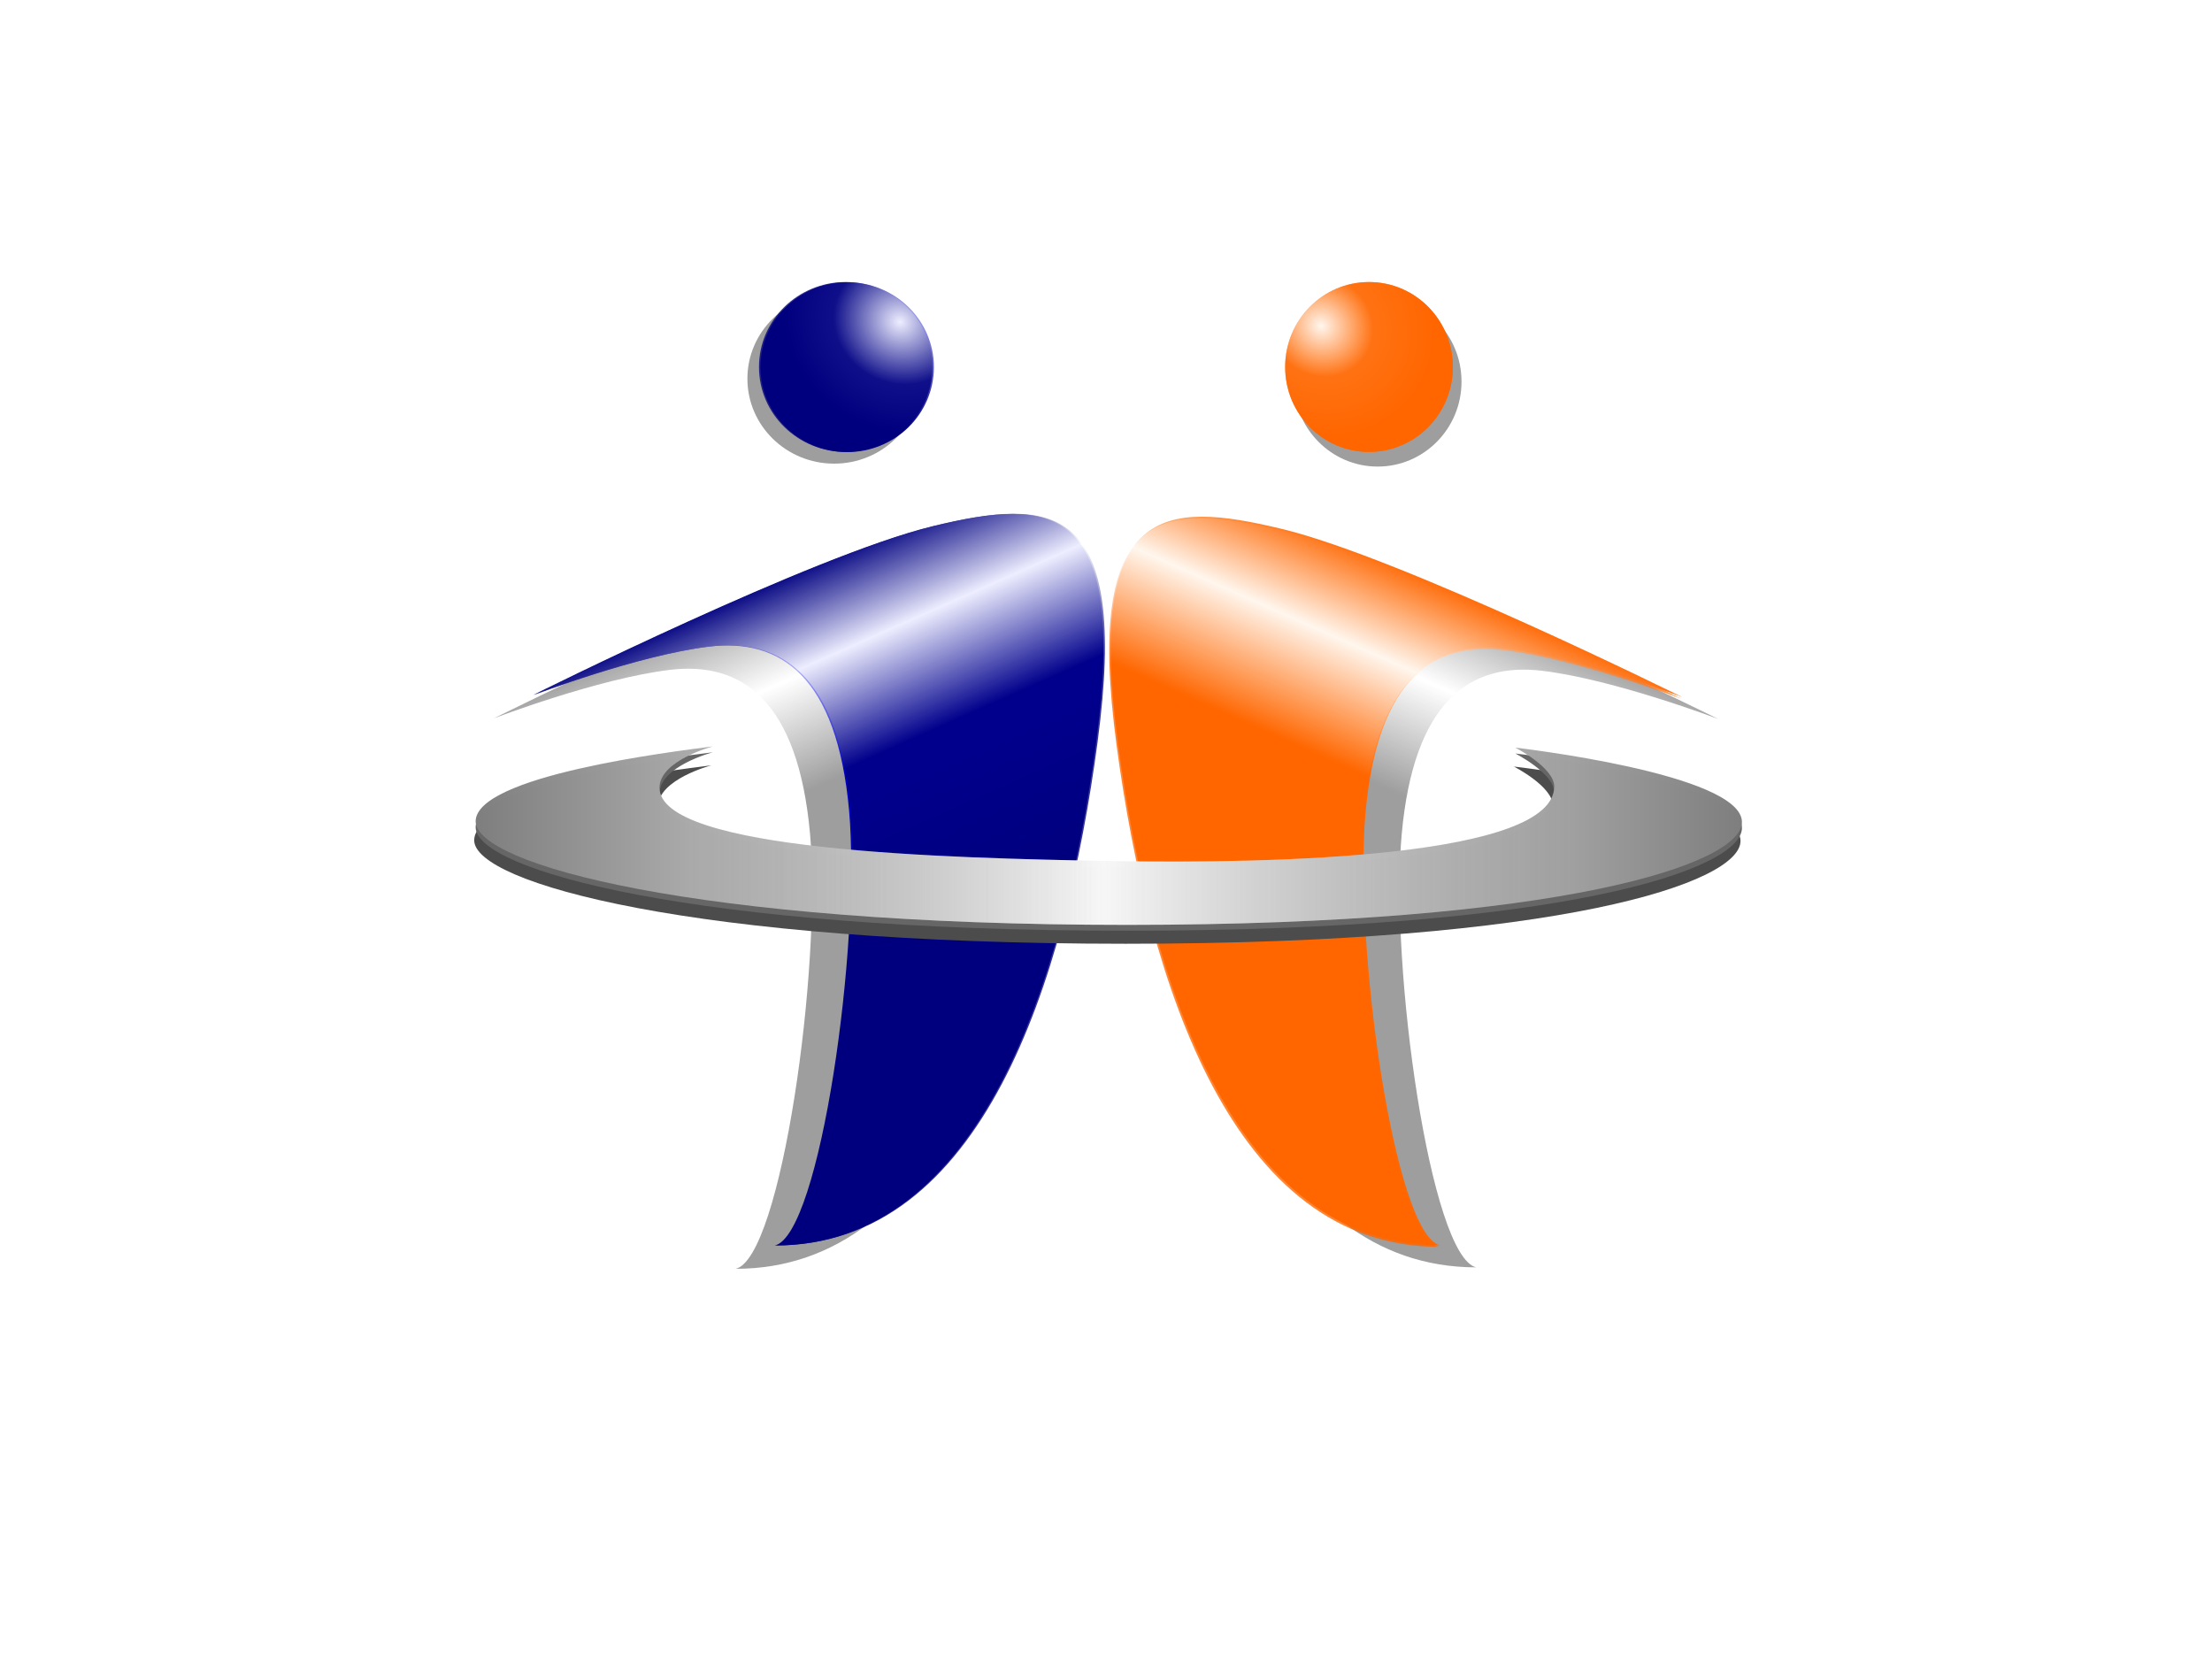
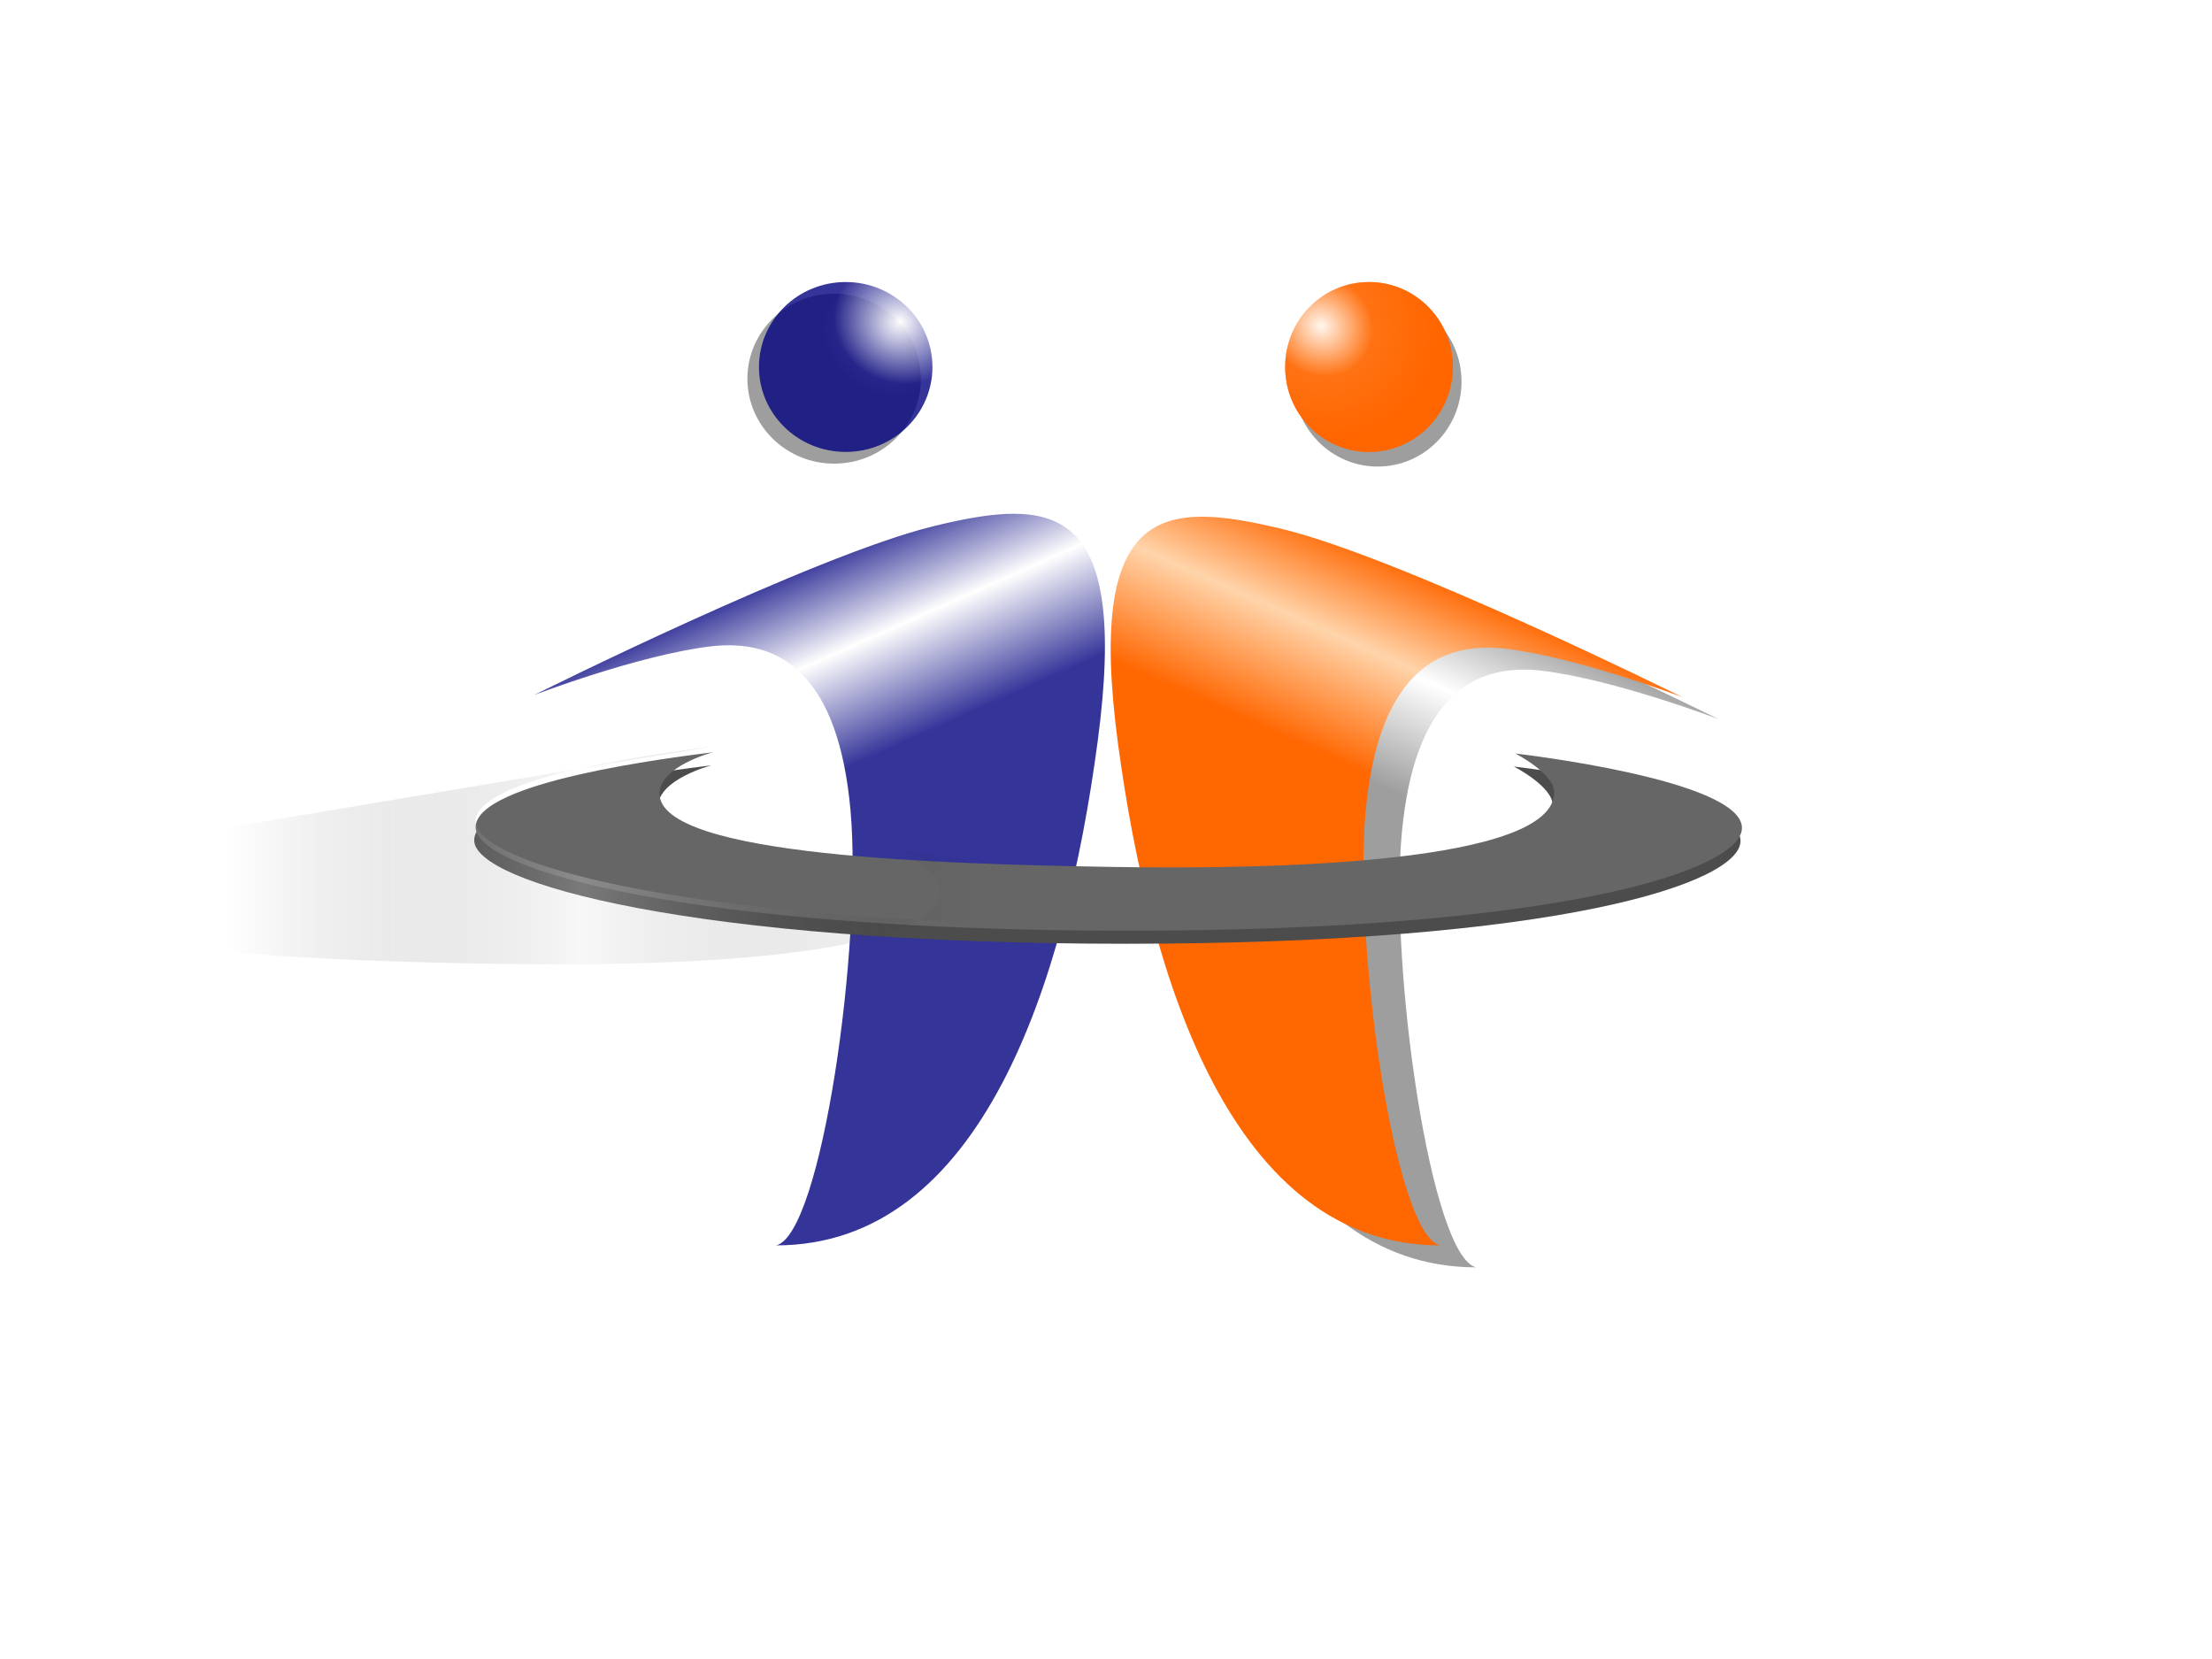
<svg xmlns="http://www.w3.org/2000/svg" width="800" height="600">
  <title>Logo ICP</title>
  <defs>
    <linearGradient id="svg_11">
      <stop offset="0" stop-color="#00007f" />
      <stop offset="1" stop-opacity="0.996" stop-color="#ffffff" />
    </linearGradient>
    <linearGradient y2="0.004" x2="0" y1="1" x1="0" id="svg_12">
      <stop offset="0" stop-color="#00007f" />
      <stop offset="0.703" stop-opacity="0.996" stop-color="#ffffff" />
      <stop offset="1" stop-opacity="0.996" stop-color="#00007f" />
    </linearGradient>
    <linearGradient y2="0.004" x2="0" y1="1" x1="0.188" id="svg_13">
      <stop offset="0" stop-color="#00007f" />
      <stop offset="0.855" stop-opacity="0.996" stop-color="#ffffff" />
      <stop offset="1" stop-opacity="0.996" stop-color="#00007f" />
    </linearGradient>
    <linearGradient y2="0.176" x2="0" y1="1" x1="0.262" id="svg_14">
      <stop offset="0" stop-color="#00007f" />
      <stop offset="0.855" stop-opacity="0.996" stop-color="#ffffff" />
      <stop offset="1" stop-opacity="0.996" stop-color="#00007f" />
    </linearGradient>
    <linearGradient y2="0.176" x2="0" y1="1" x1="0.262" id="svg_15">
      <stop offset="0.602" stop-color="#00007f" />
      <stop offset="0.855" stop-opacity="0.996" stop-color="#ffffff" />
      <stop offset="1" stop-opacity="0.996" stop-color="#00007f" />
    </linearGradient>
    <linearGradient y2="0.176" x2="0" y1="1" x1="0.262" id="svg_16">
      <stop offset="0.602" stop-color="#00007f" />
      <stop offset="0.855" stop-opacity="0.996" stop-color="#ffffff" />
      <stop offset="0.93" stop-opacity="0.996" stop-color="#00007f" />
    </linearGradient>
    <linearGradient y1="1" x1="0.684" id="svg_17">
      <stop offset="0.469" stop-color="#ff7f00" />
      <stop offset="0.664" stop-opacity="0.996" stop-color="#ffffff" />
      <stop offset="0.746" stop-opacity="0.996" stop-color="#ff7f00" />
    </linearGradient>
    <linearGradient y2="0" x2="1" y1="1" x1="0.684" id="svg_18">
      <stop offset="0.566" stop-color="#ff7f00" />
      <stop offset="0.742" stop-opacity="0.996" stop-color="#ffffff" />
      <stop offset="0.848" stop-opacity="0.996" stop-color="#ff7f00" />
    </linearGradient>
    <linearGradient y2="0" x2="1" y1="1" x1="0.684" id="svg_19">
      <stop offset="0.566" stop-color="#ff7f00" />
      <stop offset="0.695" stop-opacity="0.996" stop-color="#ffffff" />
      <stop offset="0.781" stop-opacity="0.996" stop-color="#ff7f00" />
    </linearGradient>
    <linearGradient y2="0" x2="1" y1="1" x1="0.684" id="svg_20">
      <stop offset="0.547" stop-color="#ff7f00" />
      <stop offset="0.719" stop-opacity="0.996" stop-color="#ffffff" />
      <stop offset="0.781" stop-opacity="0.996" stop-color="#ff7f00" />
    </linearGradient>
    <linearGradient y2="0" x2="1" y1="1" x1="0.684" id="svg_21">
      <stop offset="0.547" stop-color="#ff7f00" />
      <stop offset="0.738" stop-opacity="0.996" stop-color="#ffffff" />
      <stop offset="0.781" stop-opacity="0.996" stop-color="#ff7f00" />
    </linearGradient>
    <radialGradient gradientTransform="rotate(31.655,0.5,0.5) translate(0,0.272) scale(1,0.455)" spreadMethod="pad" id="svg_22">
      <stop offset="0" stop-opacity="0.996" stop-color="#ffffff" />
      <stop offset="0.48" stop-color="#ff7f00" />
    </radialGradient>
    <radialGradient r="0.791" cy="0.5" cx="0.5" gradientTransform="rotate(32,0.5,0.5) translate(0,0.038) scale(1,0.924)" spreadMethod="pad" id="svg_23">
      <stop offset="0" stop-opacity="0.996" stop-color="#ffffff" />
      <stop offset="0.48" stop-color="#ff7f00" />
    </radialGradient>
    <radialGradient r="0.791" cy="0.258" cx="0.215" gradientTransform="rotate(32,0.215,0.258) translate(0,0.021) scale(1,0.92)" spreadMethod="pad" id="svg_24">
      <stop offset="0" stop-opacity="0.996" stop-color="#ffffff" />
      <stop offset="0.48" stop-color="#ff7f00" />
    </radialGradient>
    <linearGradient y2="0.176" x2="0" y1="1" x1="0.293" id="svg_25">
      <stop offset="0.602" stop-color="#00007f" />
      <stop offset="0.855" stop-opacity="0.996" stop-color="#ffffff" />
      <stop offset="0.93" stop-opacity="0.996" stop-color="#00007f" />
    </linearGradient>
    <linearGradient y2="0.176" x2="0" y1="0.992" x1="0.242" id="svg_26">
      <stop offset="0.602" stop-color="#00007f" />
      <stop offset="0.855" stop-opacity="0.996" stop-color="#ffffff" />
      <stop offset="0.93" stop-opacity="0.996" stop-color="#00007f" />
    </linearGradient>
    <linearGradient y2="0.176" x2="0" y1="1" x1="0.254" id="svg_27">
      <stop offset="0.602" stop-color="#00007f" />
      <stop offset="0.855" stop-opacity="0.996" stop-color="#ffffff" />
      <stop offset="0.93" stop-opacity="0.996" stop-color="#00007f" />
    </linearGradient>
    <linearGradient y2="0.176" x2="0" y1="1" x1="0.254" id="svg_28">
      <stop offset="0.602" stop-color="#00007f" />
      <stop offset="0.879" stop-opacity="0.996" stop-color="#ffffff" />
      <stop offset="0.93" stop-opacity="0.996" stop-color="#00007f" />
    </linearGradient>
    <linearGradient y2="0.176" x2="0" y1="1" x1="0.254" id="svg_29">
      <stop offset="0.684" stop-color="#00007f" />
      <stop offset="0.879" stop-opacity="0.996" stop-color="#ffffff" />
      <stop offset="0.93" stop-opacity="0.996" stop-color="#00007f" />
    </linearGradient>
    <linearGradient y2="0.227" x2="0" y1="1" x1="0.254" id="svg_30">
      <stop offset="0.684" stop-color="#00007f" />
      <stop offset="0.879" stop-opacity="0.996" stop-color="#ffffff" />
      <stop offset="0.93" stop-opacity="0.996" stop-color="#00007f" />
    </linearGradient>
    <linearGradient y2="0.227" x2="0" y1="1" x1="0.277" id="svg_31">
      <stop offset="0.684" stop-color="#00007f" />
      <stop offset="0.879" stop-opacity="0.996" stop-color="#ffffff" />
      <stop offset="0.93" stop-opacity="0.996" stop-color="#00007f" />
    </linearGradient>
    <linearGradient spreadMethod="repeat" y2="0.227" x2="0" y1="1" x1="0.277" id="svg_32">
      <stop offset="0.684" stop-color="#00007f" />
      <stop offset="0.879" stop-opacity="0.996" stop-color="#ffffff" />
      <stop offset="0.93" stop-opacity="0.996" stop-color="#00007f" />
    </linearGradient>
    <linearGradient spreadMethod="pad" y2="0.219" x2="0.016" y1="1" x1="0.273" id="svg_33">
      <stop offset="0.684" stop-color="#00007f" />
      <stop offset="0.879" stop-opacity="0.996" stop-color="#ffffff" />
      <stop offset="0.93" stop-opacity="0.996" stop-color="#00007f" />
    </linearGradient>
    <linearGradient spreadMethod="pad" y2="0.219" x2="0.016" y1="1" x1="0.285" id="svg_34">
      <stop offset="0.684" stop-color="#00007f" />
      <stop offset="0.879" stop-opacity="0.996" stop-color="#ffffff" />
      <stop offset="0.93" stop-opacity="0.996" stop-color="#00007f" />
    </linearGradient>
    <linearGradient y2="0" x2="1" y1="1" x1="0.684" id="svg_35">
      <stop offset="0.547" stop-color="#ff7f00" />
      <stop offset="0.668" stop-opacity="0.996" stop-color="#ffffff" />
      <stop offset="0.781" stop-opacity="0.996" stop-color="#ff7f00" />
    </linearGradient>
    <linearGradient y2="0" x2="1" y1="1" x1="0.684" id="svg_36">
      <stop offset="0" stop-color="#ff7f00" />
      <stop offset="0.676" stop-opacity="0.996" stop-color="#ffaa56" />
      <stop offset="0.77" stop-opacity="0.996" stop-color="#ff7f00" />
    </linearGradient>
    <linearGradient y2="0" x2="1" y1="1" x1="0.684" id="svg_37">
      <stop offset="0" stop-color="#ff7f00" />
      <stop offset="0.441" stop-opacity="0.996" stop-color="#ffaa56" />
      <stop offset="0.676" stop-opacity="0.996" stop-color="#ffd4aa" />
      <stop offset="0.77" stop-opacity="0.996" stop-color="#ff7f00" />
    </linearGradient>
    <radialGradient r="0.791" cy="0.258" cx="0.215" gradientTransform="rotate(32,0.215,0.258) translate(0,0.021) scale(1,0.92)" spreadMethod="pad" id="svg_38">
      <stop offset="0" stop-opacity="0.996" stop-color="#ffd4aa" />
      <stop offset="0.48" stop-color="#ff7f00" />
    </radialGradient>
    <radialGradient r="0.791" cy="0.258" cx="0.215" gradientTransform="rotate(32,0.215,0.258) translate(0,0.021) scale(1,0.92)" spreadMethod="pad" id="svg_39">
      <stop offset="0" stop-opacity="0.996" stop-color="#ffd4aa" />
      <stop offset="0.48" stop-color="#ff7f00" />
    </radialGradient>
    <radialGradient r="1.445" cy="0.258" cx="0.215" gradientTransform="rotate(32,0.215,0.258) translate(0,0.021) scale(1,0.92)" spreadMethod="pad" id="svg_40">
      <stop offset="0" stop-opacity="0.996" stop-color="#ffd4aa" />
      <stop offset="0.48" stop-color="#ff7f00" />
    </radialGradient>
    <linearGradient y2="0" x2="1" y1="1" x1="0.684" id="svg_41">
      <stop offset="0" stop-color="#ff7f00" />
      <stop offset="0.441" stop-opacity="0.996" stop-color="#ffaa56" />
      <stop offset="0.758" stop-opacity="0.996" stop-color="#ffd4aa" />
      <stop offset="0.859" stop-opacity="0.996" stop-color="#ff7f00" />
    </linearGradient>
    <linearGradient y2="0.066" x2="0.973" y1="1" x1="0.684" id="svg_42">
      <stop offset="0" stop-color="#ff7f00" />
      <stop offset="0.441" stop-opacity="0.996" stop-color="#ffaa56" />
      <stop offset="0.758" stop-opacity="0.996" stop-color="#ffd4aa" />
      <stop offset="0.859" stop-opacity="0.996" stop-color="#ff7f00" />
    </linearGradient>
    <linearGradient y2="0.066" x2="0.973" y1="1" x1="0.684" id="svg_43">
      <stop offset="0" stop-color="#ff7f00" />
      <stop offset="0.441" stop-opacity="0.996" stop-color="#ffaa56" />
      <stop offset="0.801" stop-opacity="0.996" stop-color="#ffd4aa" />
      <stop offset="0.914" stop-opacity="0.996" stop-color="#ff7f00" />
    </linearGradient>
    <linearGradient y2="0.09" x2="1" y1="1" x1="0.684" id="svg_44">
      <stop offset="0" stop-color="#ff7f00" />
      <stop offset="0.441" stop-opacity="0.996" stop-color="#ffaa56" />
      <stop offset="0.801" stop-opacity="0.996" stop-color="#ffd4aa" />
      <stop offset="0.887" stop-opacity="0.996" stop-color="#ff7f00" />
    </linearGradient>
    <linearGradient y2="0.164" x2="1" y1="1" x1="0.684" id="svg_45">
      <stop offset="0" stop-color="#ff7f00" />
      <stop offset="0.441" stop-opacity="0.996" stop-color="#ffaa56" />
      <stop offset="0.801" stop-opacity="0.996" stop-color="#ffd4aa" />
      <stop offset="0.887" stop-opacity="0.996" stop-color="#ff7f00" />
    </linearGradient>
    <linearGradient y2="0.137" x2="1" y1="1" x1="0.684" id="svg_46">
      <stop offset="0" stop-color="#ff7f00" />
      <stop offset="0.441" stop-opacity="0.996" stop-color="#ffaa56" />
      <stop offset="0.766" stop-opacity="0.996" stop-color="#ffd4aa" />
      <stop offset="0.887" stop-opacity="0.996" stop-color="#ff7f00" />
    </linearGradient>
    <linearGradient y2="0.137" x2="1" y1="1" x1="0.703" id="svg_47">
      <stop offset="0" stop-color="#ff7f00" />
      <stop offset="0.441" stop-opacity="0.996" stop-color="#ffaa56" />
      <stop offset="0.766" stop-opacity="0.996" stop-color="#ffd4aa" />
      <stop offset="0.887" stop-opacity="0.996" stop-color="#ff7f00" />
    </linearGradient>
    <linearGradient y2="0.168" x2="1" y1="1" x1="0.703" id="svg_48">
      <stop offset="0" stop-color="#ff7f00" />
      <stop offset="0.441" stop-opacity="0.996" stop-color="#ffaa56" />
      <stop offset="0.766" stop-opacity="0.996" stop-color="#ffd4aa" />
      <stop offset="0.914" stop-opacity="0.996" stop-color="#ff7f00" />
    </linearGradient>
    <linearGradient y2="0.168" x2="1" y1="1" x1="0.703" id="svg_49">
      <stop offset="0.332" stop-color="#ff7f00" />
      <stop offset="0.586" stop-opacity="0.996" stop-color="#ffaa56" />
      <stop offset="0.766" stop-opacity="0.996" stop-color="#ffd4aa" />
      <stop offset="0.914" stop-opacity="0.996" stop-color="#ff7f00" />
    </linearGradient>
    <linearGradient y2="0.168" x2="0" y1="1" x1="0.297" id="svg_52">
      <stop offset="0.332" stop-color="#ff7f00" />
      <stop offset="0.586" stop-opacity="0.996" stop-color="#ffaa56" />
      <stop offset="0.766" stop-opacity="0.996" stop-color="#ffd4aa" />
      <stop offset="0.914" stop-opacity="0.996" stop-color="#ff7f00" />
    </linearGradient>
    <radialGradient r="1.445" cy="0.258" cx="0.215" gradientTransform="rotate(32,0.215,0.258) translate(0,0.021) scale(1,0.92)" spreadMethod="pad" id="svg_53">
      <stop offset="0" stop-opacity="0.996" stop-color="#ffd4aa" />
      <stop offset="0.48" stop-color="#ff7f00" />
    </radialGradient>
    <radialGradient r="1.445" cy="0.234" cx="0.812" gradientTransform="rotate(32,0.812,0.234) translate(0,0.019) scale(1,0.92)" spreadMethod="pad" id="svg_54">
      <stop offset="0" stop-opacity="0.996" stop-color="#aaaaff" />
      <stop offset="0.48" stop-opacity="0.996" stop-color="#00007f" />
    </radialGradient>
    <linearGradient y2="0.168" x2="0" y1="1" x1="0.297" id="svg_55">
      <stop offset="0.332" stop-opacity="0.996" stop-color="#00007f" />
      <stop offset="0.539" stop-opacity="0.996" stop-color="#0000bf" />
      <stop offset="0.586" stop-opacity="0.996" stop-color="#0000ff" />
      <stop offset="0.766" stop-opacity="0.996" stop-color="#aaaaff" />
      <stop offset="0.914" stop-opacity="0.996" stop-color="#00007f" />
    </linearGradient>
    <linearGradient y2="0.168" x2="0" y1="1" x1="0.297" id="svg_56">
      <stop offset="0.332" stop-opacity="0.996" stop-color="#00007f" />
      <stop offset="0.539" stop-opacity="0.996" stop-color="#0000bf" />
      <stop offset="0.594" stop-opacity="0.996" stop-color="#0000bf" />
      <stop offset="0.766" stop-opacity="0.996" stop-color="#aaaaff" />
      <stop offset="0.914" stop-opacity="0.996" stop-color="#00007f" />
    </linearGradient>
    <linearGradient spreadMethod="pad" id="svg_58">
      <stop offset="0" stop-color="none" />
      <stop offset="0.473" stop-opacity="0.996" stop-color="#cccccc" />
      <stop offset="1" stop-color="none" />
    </linearGradient>
    <linearGradient y2="0" x2="1" y1="0" x1="0" spreadMethod="pad" id="svg_59">
      <stop offset="0" stop-color="none" />
      <stop offset="0.473" stop-opacity="0.996" stop-color="#ffffff" />
      <stop offset="1" stop-color="none" />
    </linearGradient>
    <linearGradient y1="0" x1="1" y2="1" x2="1" id="svg_60">
      <stop offset="0" stop-color="#7f7f7f" />
      <stop offset="0.133" stop-color="#808080" />
      <stop offset="0.133" stop-opacity="0.996" stop-color="#ffffff" />
      <stop offset="0.273" stop-opacity="0.996" stop-color="#999999" />
      <stop offset="0.41" stop-opacity="0.996" stop-color="#000000" />
      <stop offset="0.582" stop-color="#808080" />
      <stop offset="0.582" stop-opacity="0.996" stop-color="#ffffff" />
      <stop offset="0.75" stop-color="#808080" />
      <stop offset="0.75" stop-opacity="0.996" stop-color="#333333" />
      <stop offset="1" stop-color="#808080" />
    </linearGradient>
    <linearGradient y1="0" x1="0" y2="1" x2="1" id="svg_61">
      <stop offset="0" stop-color="#7f7f7f" />
      <stop offset="0.133" stop-opacity="0.996" stop-color="#ffffff" />
      <stop offset="0.133" stop-color="#808080" />
      <stop offset="0.273" stop-opacity="0.996" stop-color="#999999" />
      <stop offset="0.41" stop-opacity="0.996" stop-color="#000000" />
      <stop offset="0.582" stop-opacity="0.996" stop-color="#ffffff" />
      <stop offset="0.582" stop-color="#808080" />
      <stop offset="0.75" stop-opacity="0.996" stop-color="#333333" />
      <stop offset="0.75" stop-color="#808080" />
      <stop offset="0.879" stop-color="#808080" />
      <stop offset="0.879" stop-opacity="0.996" stop-color="#cccccc" />
      <stop offset="1" stop-color="#808080" />
    </linearGradient>
    <linearGradient y2="0" x2="1" y1="0" x1="0" spreadMethod="pad" id="svg_62">
      <stop offset="0" stop-color="none" />
      <stop offset="0.473" stop-opacity="0.996" stop-color="#ffffff" />
      <stop offset="1" stop-color="none" />
    </linearGradient>
    <linearGradient y1="0" x1="0" y2="0" x2="1" id="svg_63">
      <stop offset="0" stop-color="#7f7f7f" />
      <stop offset="0.133" stop-color="#808080" />
      <stop offset="0.133" stop-opacity="0.996" stop-color="#ffffff" />
      <stop offset="0.273" stop-opacity="0.996" stop-color="#999999" />
      <stop offset="0.41" stop-opacity="0.996" stop-color="#000000" />
      <stop offset="0.582" stop-color="#808080" />
      <stop offset="0.582" stop-opacity="0.996" stop-color="#ffffff" />
      <stop offset="0.75" stop-color="#808080" />
      <stop offset="0.75" stop-opacity="0.996" stop-color="#333333" />
      <stop offset="0.879" stop-opacity="0.996" stop-color="#cccccc" />
      <stop offset="0.879" stop-color="#808080" />
      <stop offset="1" stop-color="#808080" />
    </linearGradient>
    <linearGradient y2="0" x2="1" y1="0" x1="0" spreadMethod="pad" id="svg_64">
      <stop offset="0" stop-color="none" />
      <stop offset="0.496" stop-opacity="0.996" stop-color="#ffffff" />
      <stop offset="0.734" stop-color="none" />
      <stop offset="0.734" stop-opacity="0.996" stop-color="#cccccc" />
      <stop offset="1" stop-color="none" />
    </linearGradient>
    <radialGradient spreadMethod="pad" id="svg_66">
      <stop offset="0" stop-opacity="0.996" stop-color="#ffffff" />
      <stop offset="1" stop-opacity="0.996" stop-color="#7f7f7f" />
    </radialGradient>
    <radialGradient r="0.5" cy="0.727" cx="0.496" spreadMethod="pad" id="svg_67">
      <stop offset="0" stop-opacity="0.996" stop-color="#ffffff" />
      <stop offset="1" stop-opacity="0.996" stop-color="#7f7f7f" />
    </radialGradient>
    <radialGradient r="0.5" cy="0.797" cx="0.492" spreadMethod="pad" id="svg_68">
      <stop offset="0" stop-opacity="0.996" stop-color="#ffffff" />
      <stop offset="1" stop-opacity="0.996" stop-color="#7f7f7f" />
    </radialGradient>
    <linearGradient id="svg_2">
      <stop stop-color="#666666" offset="0" />
      <stop stop-color="#e5e5e5" stop-opacity="0.996" offset="0.496" />
      <stop stop-color="#666666" stop-opacity="0.996" offset="1" />
    </linearGradient>
    <linearGradient id="svg_6" x1="0" y1="0" x2="1" y2="0">
      <stop stop-color="none" offset="0.168" />
      <stop stop-color="#e5e5e5" stop-opacity="0.996" offset="0.496" />
      <stop stop-color="none" offset="0.867" />
    </linearGradient>
    <radialGradient r="1.445" cy="0.234" cx="0.812" gradientTransform="rotate(32,0.812,0.234) translate(0,0.019) scale(1,0.92)" spreadMethod="pad" id="svg_8">
      <stop offset="0" stop-opacity="0.996" stop-color="#ffffff" />
      <stop offset="0.27" stop-opacity="0.996" stop-color="#00007f" />
    </radialGradient>
    <radialGradient r="1.445" cy="0.258" cx="0.215" gradientTransform="rotate(32,0.215,0.258) translate(0,0.021) scale(1,0.92)" spreadMethod="pad" id="svg_9">
      <stop offset="0" stop-opacity="0.996" stop-color="#ffd4aa" />
      <stop stop-opacity="0.996" offset="0.48" stop-color="#ff6600" />
    </radialGradient>
    <radialGradient r="1.445" cy="0.258" cx="0.215" gradientTransform="rotate(32,0.215,0.258) translate(0,0.021) scale(1,0.92)" spreadMethod="pad" id="svg_65">
      <stop offset="0" stop-opacity="0.996" stop-color="#ffffff" />
      <stop stop-opacity="0.996" offset="0.219" stop-color="#ff6600" />
    </radialGradient>
    <radialGradient r="1.445" cy="0.234" cx="0.812" gradientTransform="rotate(32,0.812,0.234) translate(0,0.019) scale(1,0.92)" spreadMethod="pad" id="svg_70">
      <stop offset="0" stop-opacity="0.996" stop-color="#ffffff" />
      <stop offset="0.27" stop-opacity="0.996" stop-color="#666666" />
    </radialGradient>
    <filter id="svg_69_blur">
      <feGaussianBlur stdDeviation="1.4" />
    </filter>
    <radialGradient r="1.445" cy="0.258" cx="0.215" gradientTransform="rotate(32,0.215,0.258) translate(0,0.021) scale(1,0.92)" spreadMethod="pad" id="svg_72">
      <stop offset="0" stop-opacity="0.996" stop-color="#ffffff" />
      <stop stop-opacity="0.996" offset="0.219" stop-color="#666666" />
    </radialGradient>
    <filter id="svg_71_blur">
      <feGaussianBlur stdDeviation="1.4" />
    </filter>
    <linearGradient y2="0.168" x2="0" y1="1" x1="0.297" id="svg_74">
      <stop offset="0.332" stop-opacity="0.996" stop-color="#00007f" />
      <stop offset="0.539" stop-opacity="0.996" stop-color="#00007f" />
      <stop offset="0.594" stop-opacity="0.996" stop-color="#00007f" />
      <stop offset="0.766" stop-opacity="0.996" stop-color="#ffffff" />
      <stop offset="0.914" stop-opacity="0.996" stop-color="#00007f" />
    </linearGradient>
    <linearGradient y2="0.168" x2="1" y1="1" x1="0.703" id="svg_76">
      <stop stop-opacity="0.996" offset="0.332" stop-color="#ff6600" />
      <stop offset="0.586" stop-opacity="0.996" stop-color="#ff6600" />
      <stop offset="0.766" stop-opacity="0.996" stop-color="#ffffff" />
      <stop offset="0.914" stop-opacity="0.996" stop-color="#ff7f00" />
    </linearGradient>
    <linearGradient y2="0.168" x2="1" y1="1" x1="0.703" id="svg_77">
      <stop stop-opacity="0.996" offset="0.332" stop-color="#ff6600" />
      <stop offset="0.516" stop-opacity="0.996" stop-color="#ff6600" />
      <stop offset="0.586" stop-opacity="0.996" stop-color="#ff6600" />
      <stop offset="0.766" stop-opacity="0.996" stop-color="#ffffff" />
      <stop offset="0.914" stop-opacity="0.996" stop-color="#ff6600" />
    </linearGradient>
    <linearGradient y2="0.168" x2="1" y1="1" x1="0.703" id="svg_78">
      <stop stop-opacity="0.996" offset="0.332" stop-color="#ff6600" />
      <stop offset="0.586" stop-opacity="0.996" stop-color="#ff6600" />
      <stop offset="0.766" stop-opacity="0.996" stop-color="#ffd4aa" />
      <stop offset="0.914" stop-opacity="0.996" stop-color="#ff6600" />
    </linearGradient>
    <linearGradient y2="0.168" x2="1" y1="1" x1="0.703" id="svg_80">
      <stop stop-opacity="0.996" offset="0.332" stop-color="#666666" />
      <stop offset="0.516" stop-opacity="0.996" stop-color="#666666" />
      <stop offset="0.586" stop-opacity="0.996" stop-color="#666666" />
      <stop offset="0.766" stop-opacity="0.996" stop-color="#ffffff" />
      <stop offset="0.914" stop-opacity="0.996" stop-color="#666666" />
    </linearGradient>
    <filter id="svg_79_blur">
      <feGaussianBlur stdDeviation="1.4" />
    </filter>
    <linearGradient y2="0.168" x2="0" y1="1" x1="0.297" id="svg_82">
      <stop offset="0.332" stop-opacity="0.996" stop-color="#666666" />
      <stop offset="0.539" stop-opacity="0.996" stop-color="#666666" />
      <stop offset="0.594" stop-opacity="0.996" stop-color="#666666" />
      <stop offset="0.766" stop-opacity="0.996" stop-color="#ffffff" />
      <stop offset="0.914" stop-opacity="0.996" stop-color="#666666" />
    </linearGradient>
    <filter id="svg_81_blur">
      <feGaussianBlur stdDeviation="1.4" />
    </filter>
    <filter id="path2388_blur">
      <feGaussianBlur stdDeviation="1.4" />
    </filter>
    <linearGradient y2="0" x2="1" y1="0" x1="0" id="svg_84">
      <stop stop-opacity="0.996" stop-color="#7f7f7f" offset="0" />
      <stop stop-color="#ffffff" stop-opacity="0.996" offset="0.496" />
      <stop stop-color="#7f7f7f" stop-opacity="0.996" offset="1" />
    </linearGradient>
    <linearGradient id="svg_85" x1="0" y1="0" x2="1" y2="0">
      <stop stop-color="none" offset="0.168" />
      <stop stop-color="#e5e5e5" stop-opacity="0.996" offset="0.496" />
      <stop stop-color="none" offset="0.867" />
    </linearGradient>
    <linearGradient y1="0" x1="1" y2="0.754" x2="1" id="svg_88">
      <stop offset="0" stop-opacity="0.996" stop-color="#666666" />
      <stop offset="0.688" stop-opacity="0.996" stop-color="#cccccc" />
      <stop offset="1" stop-opacity="0.996" stop-color="#4c4c4c" />
    </linearGradient>
    <linearGradient y1="0" x1="1" y2="1" x2="1" id="svg_89">
      <stop offset="0" stop-opacity="0.996" stop-color="#666666" />
      <stop offset="0.688" stop-opacity="0.996" stop-color="#cccccc" />
      <stop offset="1" stop-opacity="0.996" stop-color="#4c4c4c" />
    </linearGradient>
    <linearGradient y1="0" x1="1" y2="1" x2="1" id="svg_90">
      <stop offset="0" stop-opacity="0.996" stop-color="#666666" />
      <stop offset="0.688" stop-opacity="0.996" stop-color="#ffffff" />
      <stop offset="1" stop-opacity="0.996" stop-color="#4c4c4c" />
    </linearGradient>
    <linearGradient y1="0" x1="1" y2="0.352" x2="1" id="svg_91">
      <stop offset="0" stop-opacity="0.996" stop-color="#666666" />
      <stop offset="0.688" stop-opacity="0.996" stop-color="#ffffff" />
      <stop offset="1" stop-opacity="0.996" stop-color="#4c4c4c" />
    </linearGradient>
  </defs>
  <g>
    <title>Layer 1</title>
    <rect id="svg_5" height="0" width="1" y="304" x="346" fill="#000000" />
    <g id="svg_86">
-       <path filter="url(#svg_81_blur)" id="svg_81" opacity="0.8" fill="url(#svg_82)" d="m266.054,458.883c74.32,0 104.678,-95.127 116.276,-182.133c11.598,-87.006 -16.204,-88.463 -59.274,-77.995c-43.07,10.468 -144.406,61.032 -144.406,61.032c0,0 37.531,-14.385 63.625,-17.525c26.094,-3.14 46.332,11.124 50.681,59.227c4.349,48.103 -10.403,153.595 -26.902,157.395z" />
      <path filter="url(#svg_79_blur)" id="svg_79" opacity="0.8" fill="url(#svg_80)" d="m533.905,458.353c-74.453,0 -104.866,-94.746 -116.485,-181.404c-11.618,-86.658 16.233,-88.109 59.381,-77.683c43.147,10.426 144.665,60.787 144.665,60.787c0,0 -37.599,-14.327 -63.74,-17.455c-26.141,-3.128 -46.415,11.08 -50.772,58.99c-4.357,47.91 10.422,152.98 26.951,156.765z" />
      <ellipse filter="url(#svg_71_blur)" id="svg_71" opacity="0.8" ry="30.722" rx="30.323" cy="138.019" cx="498.253" stroke-linecap="null" stroke-linejoin="null" stroke-dasharray="null" stroke-width="null" fill="url(#svg_72)" />
      <ellipse filter="url(#svg_69_blur)" id="svg_69" opacity="0.8" ry="30.722" rx="31.368" cy="136.959" cx="301.678" stroke-linecap="null" stroke-linejoin="null" stroke-dasharray="null" stroke-width="null" fill="url(#svg_70)" />
      <path id="svg_3" fill="url(#svg_78)" d="m520.835,450.408c-74.453,0 -104.866,-94.746 -116.485,-181.404c-11.618,-86.658 16.233,-88.109 59.381,-77.683c43.147,10.426 144.664,60.787 144.664,60.787c0,0 -37.599,-14.327 -63.74,-17.455c-26.141,-3.128 -46.415,11.08 -50.772,58.99c-4.357,47.91 10.422,152.98 26.951,156.765z" />
      <ellipse id="svg_10" ry="30.722" rx="30.323" cy="132.722" cx="495.116" stroke-linecap="null" stroke-linejoin="null" stroke-dasharray="null" stroke-width="null" fill="url(#svg_9)" />
-       <path id="svg_50" fill="url(#svg_56)" d="m280.17,450.47c74.32,0 104.678,-95.127 116.276,-182.133c11.598,-87.006 -16.204,-88.463 -59.274,-77.995c-43.07,10.468 -144.406,61.032 -144.406,61.032c0,0 37.531,-14.385 63.625,-17.525c26.094,-3.14 46.332,11.124 50.681,59.227c4.349,48.103 -10.403,153.595 -26.902,157.395z" />
-       <ellipse id="svg_51" ry="30.722" rx="31.368" cy="132.784" cx="306.384" stroke-linecap="null" stroke-linejoin="null" stroke-dasharray="null" stroke-width="null" fill="url(#svg_54)" />
      <ellipse opacity="0.8" id="svg_7" ry="30.722" rx="31.368" cy="132.722" cx="305.861" stroke-linecap="null" stroke-linejoin="null" stroke-dasharray="null" stroke-width="null" fill="url(#svg_8)" />
      <ellipse opacity="0.8" id="svg_57" ry="30.722" rx="30.323" cy="132.722" cx="495.116" stroke-linecap="null" stroke-linejoin="null" stroke-dasharray="null" stroke-width="null" fill="url(#svg_65)" />
      <path opacity="0.8" id="svg_73" fill="url(#svg_74)" d="m280.693,450.408c74.32,0 104.678,-95.127 116.276,-182.133c11.597,-87.006 -16.204,-88.463 -59.274,-77.995c-43.07,10.468 -144.406,61.032 -144.406,61.032c0,0 37.531,-14.385 63.625,-17.525c26.094,-3.14 46.332,11.124 50.681,59.227c4.349,48.103 -10.403,153.595 -26.902,157.395z" />
-       <path opacity="0.8" id="svg_75" fill="url(#svg_77)" d="m520.313,450.937c-74.453,0 -104.866,-94.746 -116.485,-181.404c-11.618,-86.658 16.233,-88.109 59.381,-77.683c43.147,10.426 144.664,60.787 144.664,60.787c0,0 -37.599,-14.327 -63.74,-17.455c-26.141,-3.128 -46.415,11.08 -50.772,58.99c-4.357,47.91 10.421,152.98 26.951,156.765z" />
      <path filter="url(#path2388_blur)" fill="#4c4c4c" id="path2388" d="m257.295,276.783c-15.007,1.929 -85.795,10.623 -85.795,27.125c0,15.443 78.949,37.418 235.606,37.418c157.408,0 222.371,-22.082 222.371,-37.176c0,-17.583 -81.954,-26.914 -81.954,-26.914c0,0 14.054,7.184 14.054,14.033c0,25.54 -100.464,28.035 -160.2,26.976c-59.736,-1.059 -163.377,-3.669 -163.377,-26.533c0,-9.856 19.294,-14.929 19.294,-14.929z" />
      <path id="svg_83" fill="#666666" d="m257.818,272.068c-15.007,1.929 -85.795,10.623 -85.795,27.125c0,15.443 78.949,37.418 235.606,37.418c157.408,0 222.371,-22.083 222.371,-37.176c0,-17.583 -81.954,-26.914 -81.954,-26.914c0,0 14.055,7.184 14.055,14.033c0,25.54 -100.464,28.035 -160.2,26.976c-59.736,-1.059 -163.377,-3.669 -163.377,-26.533c0,-9.856 19.294,-14.929 19.294,-14.929l0,0z" />
-       <path fill="url(#svg_84)" d="m257.818,269.949c-15.007,1.929 -85.795,10.623 -85.795,27.125c0,15.443 78.949,37.418 235.606,37.418c157.408,0 222.371,-22.083 222.371,-37.176c0,-17.583 -81.954,-26.914 -81.954,-26.914c0,0 14.055,7.184 14.055,14.033c0,25.54 -100.464,28.035 -160.2,26.976c-59.736,-1.059 -163.377,-3.669 -163.377,-26.533c0,-9.856 19.294,-14.929 19.294,-14.929l0,0z" id="svg_1" />
-       <path fill="url(#svg_85)" d="m257.818,269.949c-15.007,1.929 -85.795,10.623 -85.795,27.125c0,15.443 78.949,37.418 235.606,37.418c157.408,0 222.371,-22.083 222.371,-37.176c0,-17.583 -81.954,-26.914 -81.954,-26.914c0,0 14.055,7.184 14.055,14.033c0,25.54 -100.464,28.035 -160.2,26.976c-59.736,-1.059 -163.377,-3.669 -163.377,-26.533c0,-9.856 19.294,-14.929 19.294,-14.929l0,0z" id="svg_4" opacity="0.3" />
+       <path fill="url(#svg_85)" d="m257.818,269.949c-15.007,1.929 -85.795,10.623 -85.795,27.125c0,15.443 78.949,37.418 235.606,37.418c0,-17.583 -81.954,-26.914 -81.954,-26.914c0,0 14.055,7.184 14.055,14.033c0,25.54 -100.464,28.035 -160.2,26.976c-59.736,-1.059 -163.377,-3.669 -163.377,-26.533c0,-9.856 19.294,-14.929 19.294,-14.929l0,0z" id="svg_4" opacity="0.3" />
    </g>
  </g>
</svg>